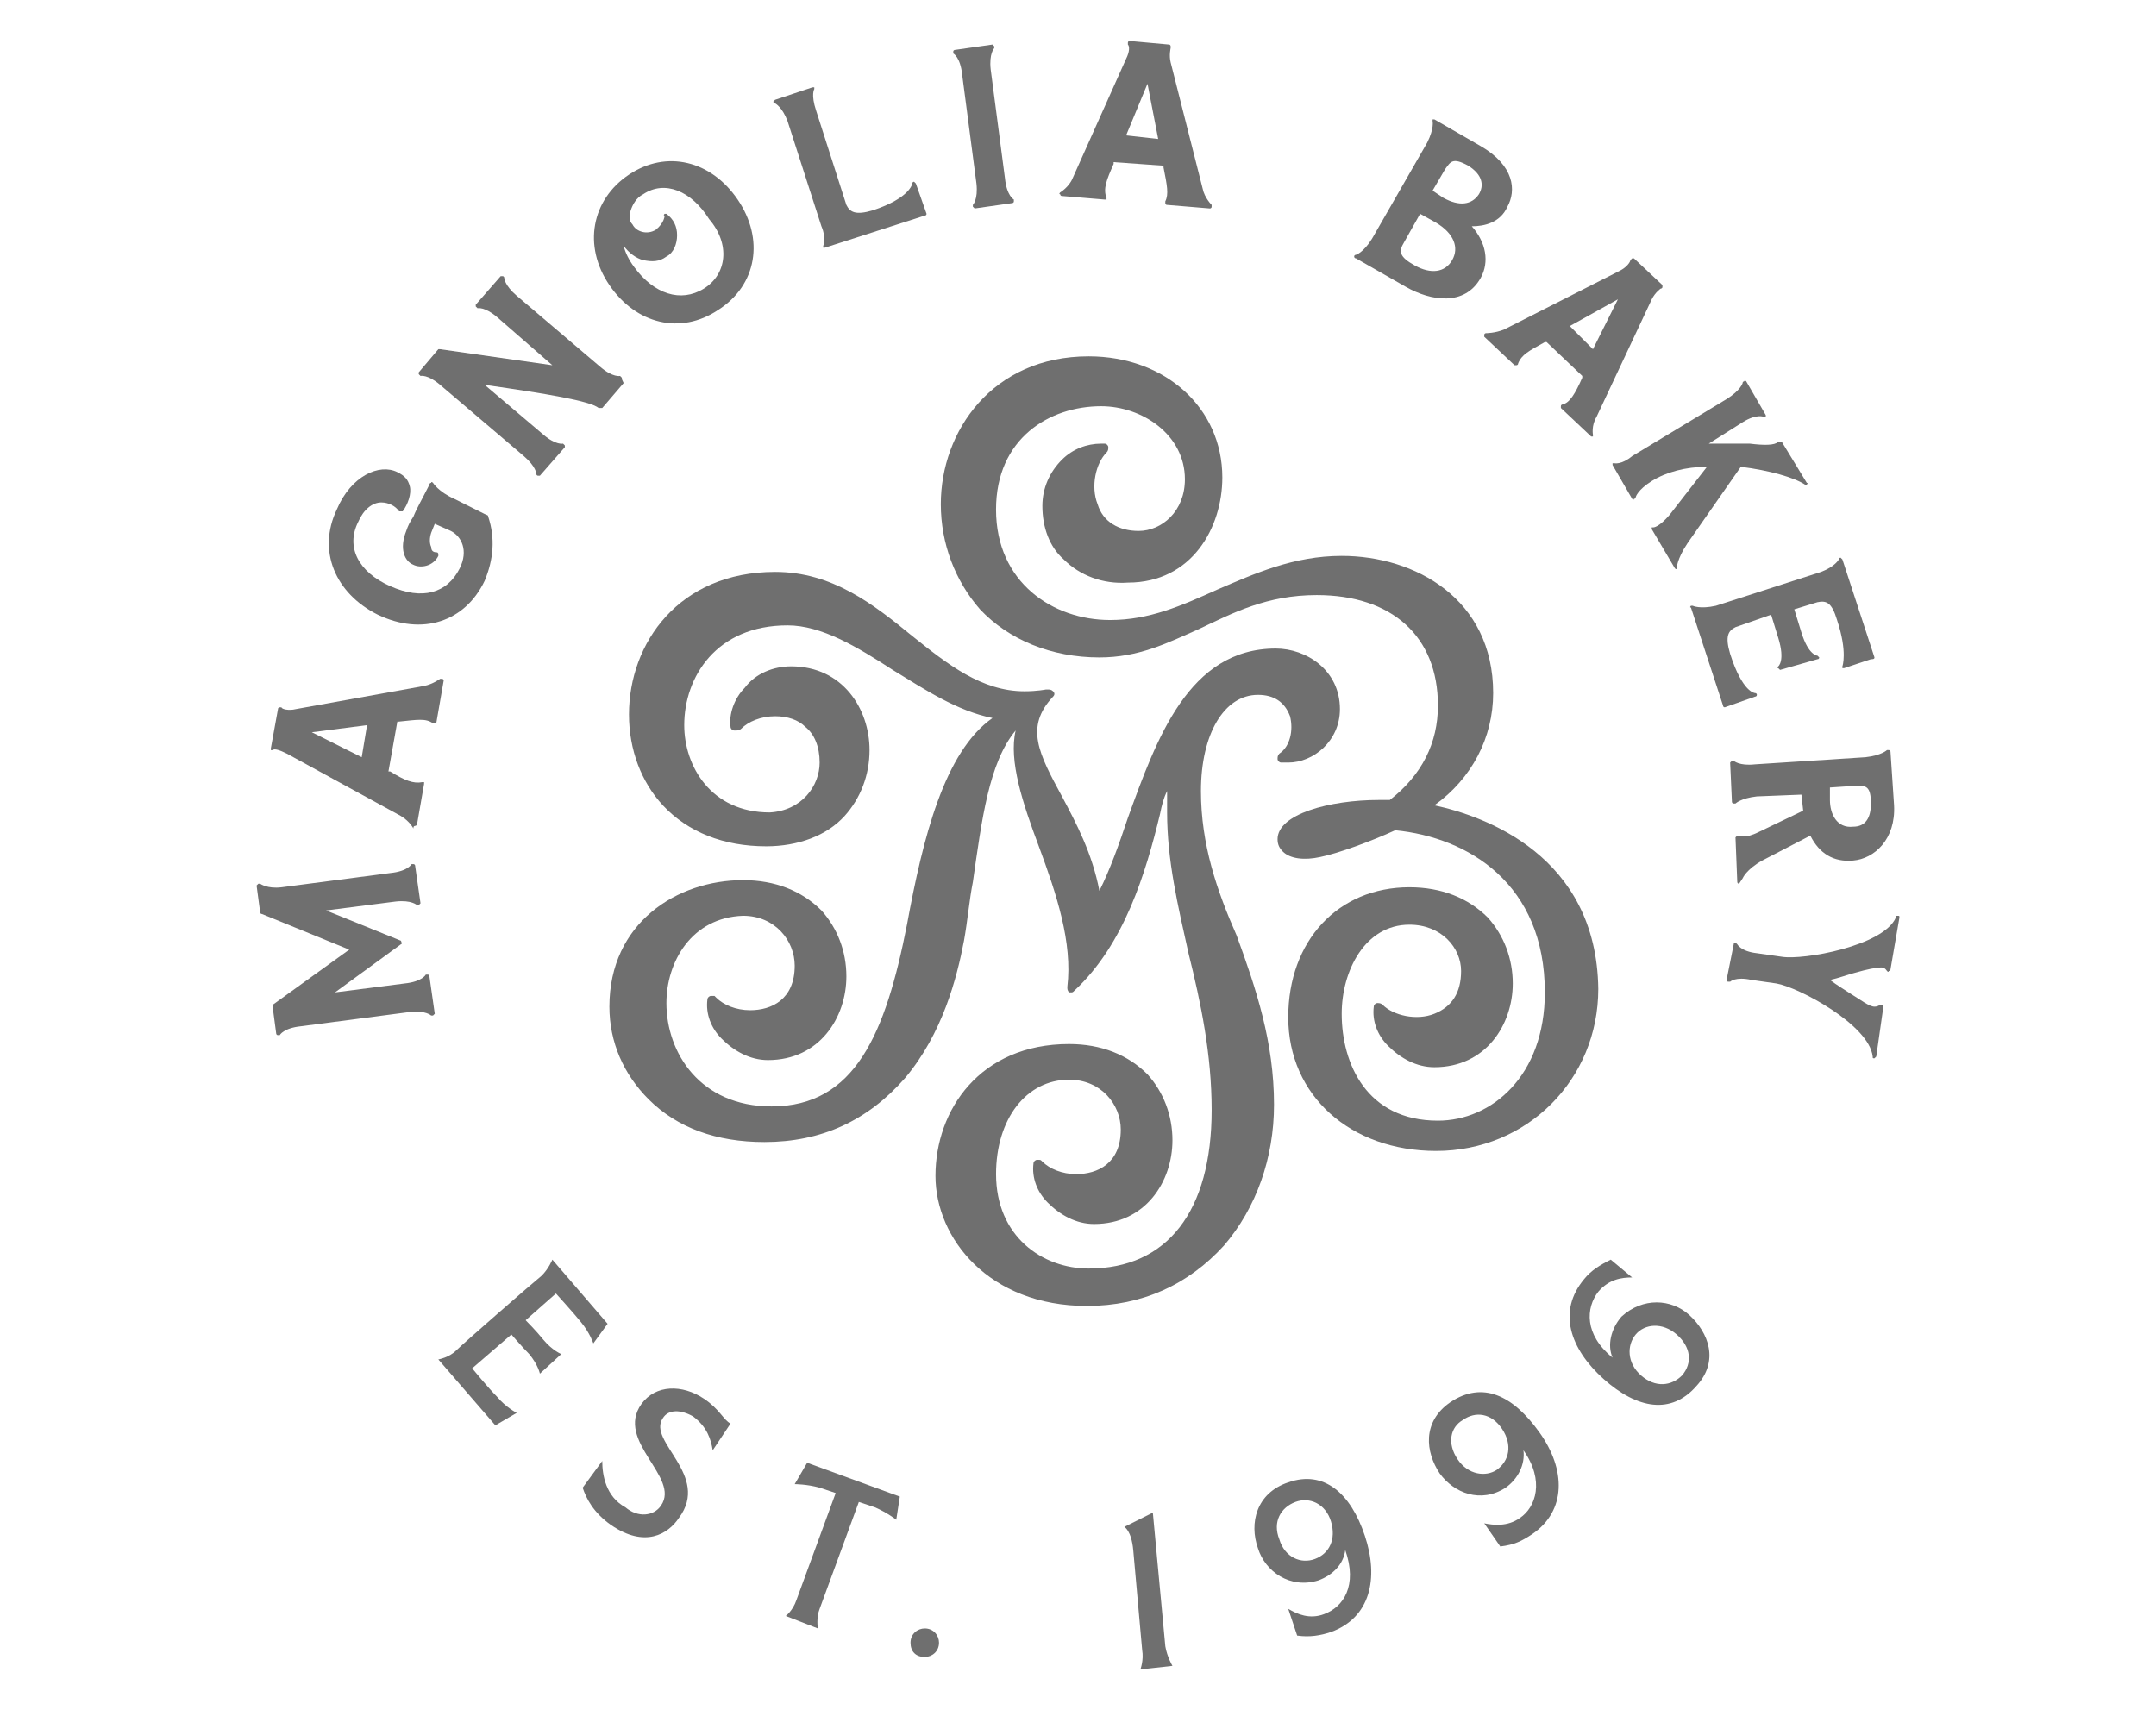
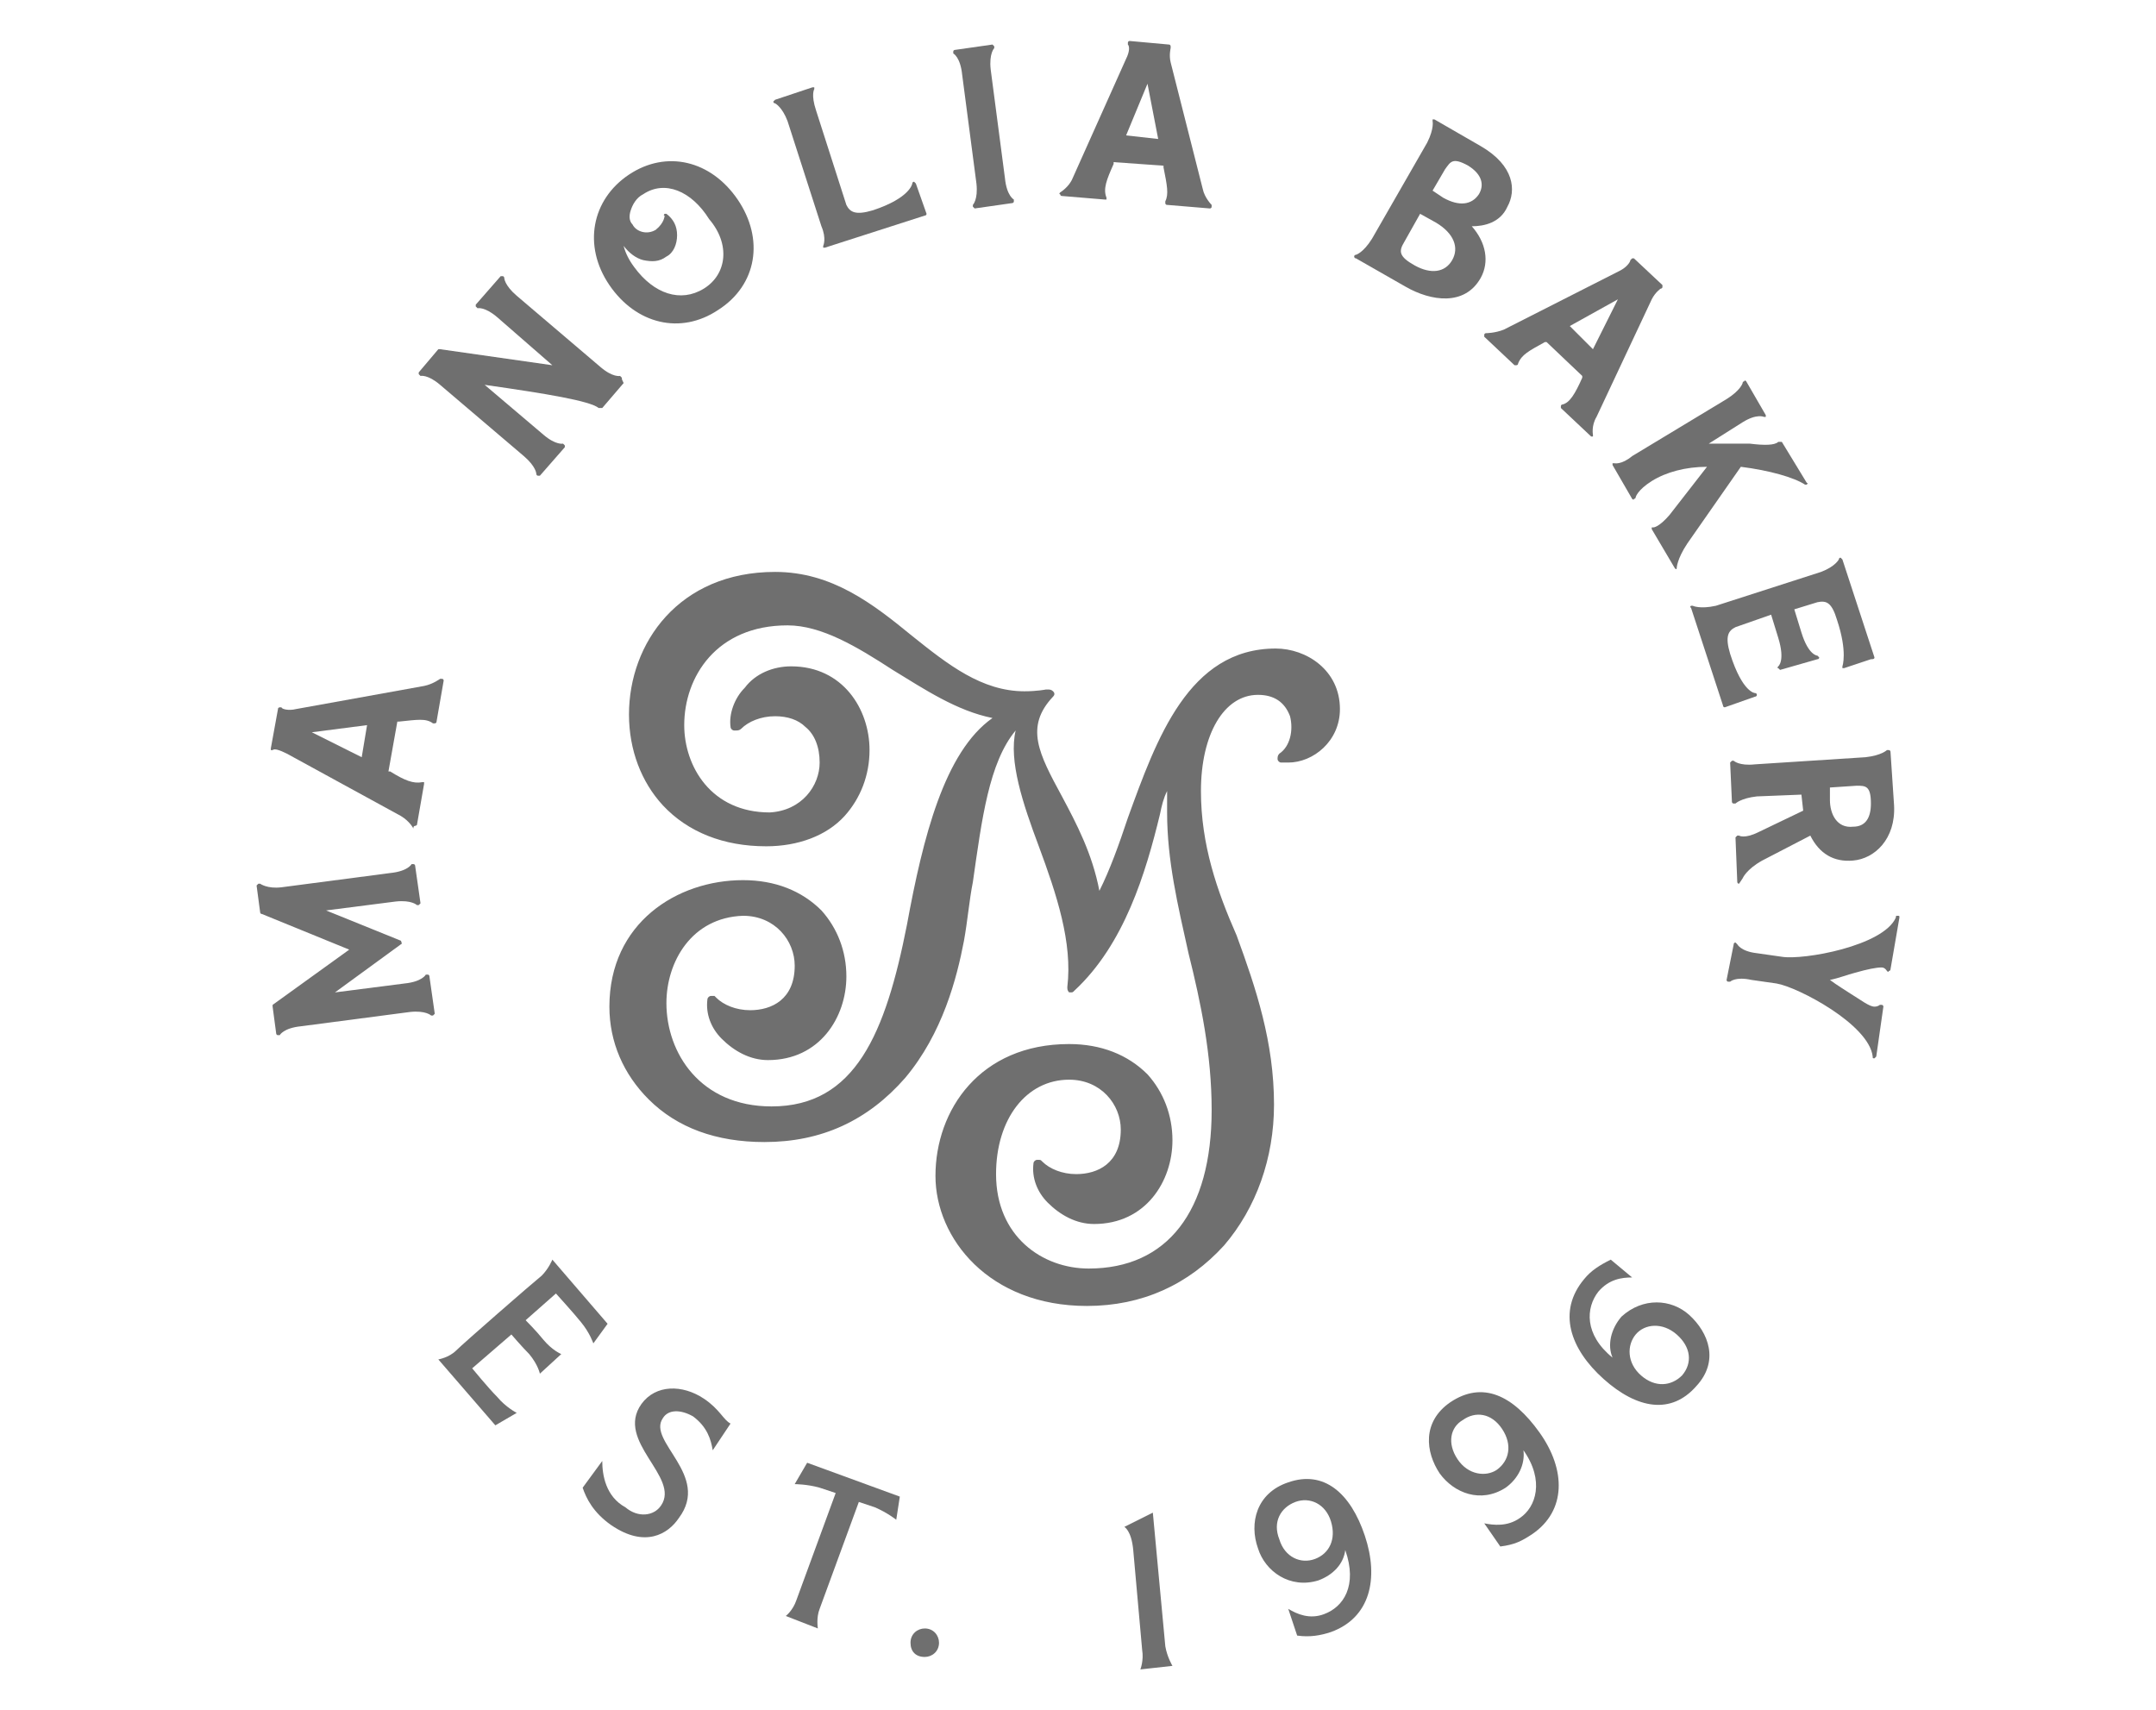
<svg xmlns="http://www.w3.org/2000/svg" version="1.1" id="Layer_1" x="0px" y="0px" viewBox="0 0 121 96" style="enable-background:new 0 0 121 96;" xml:space="preserve">
  <style type="text/css">
	.st0{fill:#6F6F6F;}
</style>
  <g>
    <path class="st0" d="M94.8,73.8c1.1,1,1.7,2.6,0.4,4c-1.4,1.6-3.3,1.3-5.2-0.4c-1.9-1.7-2.6-3.8-1.1-5.6c0.4-0.5,0.9-0.8,1.5-1.1   l1.2,1c-0.6,0-1.3,0.1-1.9,0.8c-0.7,0.9-0.8,2.4,0.8,3.7c-0.3-0.7-0.1-1.6,0.5-2.3C92.2,72.8,93.8,72.9,94.8,73.8z M94.1,74.9   c-0.8-0.7-1.8-0.6-2.3,0c-0.5,0.6-0.5,1.6,0.3,2.3c0.8,0.7,1.7,0.6,2.3,0C95,76.5,94.9,75.6,94.1,74.9z" />
    <path class="st0" d="M70.6,86.9c-0.5-1.4-0.1-3.1,1.7-3.7c2-0.7,3.5,0.6,4.3,3c0.8,2.4,0.3,4.6-1.9,5.4c-0.6,0.2-1.2,0.3-1.9,0.2   l-0.5-1.5c0.5,0.3,1.2,0.6,2,0.3c1.1-0.4,1.9-1.6,1.2-3.6c-0.1,0.8-0.7,1.4-1.5,1.7C72.4,89.2,71,88.2,70.6,86.9z M71.8,86.4   c0.3,1,1.2,1.4,2,1.1c0.8-0.3,1.2-1.1,0.9-2.1c-0.3-1-1.2-1.4-2-1.1C71.9,84.6,71.4,85.4,71.8,86.4z" />
    <path class="st0" d="M80.8,82.7c-0.8-1.2-1-2.9,0.6-4c1.8-1.2,3.5-0.4,5,1.7c1.5,2.1,1.5,4.4-0.4,5.7c-0.6,0.4-1,0.6-1.8,0.7   l-0.9-1.3c0.5,0.1,1.3,0.2,2-0.3c0.9-0.6,1.4-2.1,0.2-3.8c0.1,0.8-0.3,1.6-1,2.1C83.1,84.4,81.6,83.8,80.8,82.7z M81.8,81.9   c0.6,0.9,1.6,1,2.2,0.6c0.7-0.5,0.9-1.4,0.3-2.3c-0.6-0.9-1.5-1-2.2-0.5C81.4,80.1,81.2,81,81.8,81.9z" />
    <path class="st0" d="M64.7,84.9l-1.6,0.8c0,0,0.4,0.2,0.5,1.3l0.5,5.6c0.1,0.6-0.1,1.1-0.1,1.1l1.8-0.2c0,0-0.3-0.5-0.4-1.1   L64.7,84.9z" />
    <path class="st0" d="M37.2,79.6c0.3-0.5,1-0.5,1.7-0.1c0.8,0.6,1,1.3,1.1,1.9l1-1.5c-0.4-0.2-0.6-0.8-1.5-1.4   c-1.2-0.8-2.7-0.8-3.5,0.3c-1.5,2.1,2.2,4.1,1.1,5.7c-0.4,0.6-1.3,0.7-2,0.1C34,84,33.8,82.8,33.8,82l-1.1,1.5   c0.2,0.6,0.6,1.4,1.6,2.1c1.9,1.3,3.2,0.5,3.8-0.4C39.9,82.8,36.3,80.9,37.2,79.6z" />
    <path class="st0" d="M31.2,72.6c0,0,1,1.1,1.4,1.6c0.5,0.6,0.7,1.2,0.7,1.2l0.8-1.1L31,70.7c0,0-0.2,0.5-0.6,0.9   c-0.5,0.4-4.4,3.8-4.8,4.2c-0.4,0.4-1,0.5-1,0.5l3.2,3.7l1.2-0.7c0,0-0.6-0.3-1.1-0.9c-0.5-0.5-1.4-1.6-1.4-1.6l2.2-1.9   c0,0,0.6,0.7,1,1.1c0.5,0.6,0.6,1.1,0.6,1.1l1.2-1.1c0,0-0.5-0.2-1-0.8c-0.4-0.5-1-1.1-1-1.1L31.2,72.6z" />
    <path class="st0" d="M45.9,91.4c0,0-0.1-0.6,0.1-1.1l2.2-6l0.9,0.3c0.7,0.3,1.2,0.7,1.2,0.7l0.2-1.3l-5.2-1.9l-0.7,1.2   c0,0,0.7,0,1.4,0.2l0.9,0.3l-2.2,6c-0.2,0.6-0.6,0.9-0.6,0.9L45.9,91.4z" />
    <path class="st0" d="M51.9,93c0.4,0,0.8-0.3,0.8-0.8c0-0.4-0.3-0.8-0.8-0.8c-0.4,0-0.8,0.3-0.8,0.8C51.1,92.7,51.4,93,51.9,93z" />
    <path class="st0" d="M34.9,21.2c0,0-0.1-0.1-0.1-0.1c0,0-0.4,0.1-1.1-0.5l-4.7-4c-0.7-0.6-0.7-1-0.7-1c0,0,0-0.1-0.1-0.1   c0,0-0.1,0-0.1,0l-1.4,1.6c0,0,0,0.1,0,0.1c0,0,0.1,0.1,0.1,0.1c0,0,0.4-0.1,1.1,0.5l3.1,2.7l-6.3-0.9c0,0-0.1,0-0.1,0l-1.1,1.3   c0,0,0,0.1,0,0.1c0,0,0.1,0.1,0.1,0.1c0,0,0.4-0.1,1.1,0.5l4.7,4c0.7,0.6,0.7,1,0.7,1c0,0,0,0.1,0.1,0.1c0,0,0.1,0,0.1,0l1.4-1.6   c0,0,0-0.1,0-0.1c0,0-0.1-0.1-0.1-0.1c0,0-0.4,0.1-1.1-0.5l-3.3-2.8c3.5,0.5,5.9,0.9,6.4,1.3c0,0,0.1,0,0.2,0l1.2-1.4   C34.9,21.3,34.9,21.3,34.9,21.2z" />
    <path class="st0" d="M46.2,13.8c0,0,0,0.1,0,0.1c0,0,0.1,0,0.1,0l5.6-1.8C52,12.1,52,12,52,12l-0.6-1.7c0,0-0.1-0.1-0.1-0.1   c0,0-0.1,0-0.1,0.1c0,0-0.1,0.8-2.2,1.5c-1,0.3-1.3,0.1-1.5-0.3l-1.7-5.3c-0.3-0.9-0.1-1.2-0.1-1.2c0,0,0-0.1,0-0.1   c0,0-0.1,0-0.1,0l-2.1,0.7c0,0-0.1,0.1-0.1,0.1c0,0,0,0.1,0.1,0.1c0,0,0.4,0.2,0.7,1l1.9,5.9C46.4,13.4,46.2,13.8,46.2,13.8z" />
    <path class="st0" d="M54.6,11.5c0,0,0,0.1,0,0.1c0,0,0.1,0.1,0.1,0.1l2.1-0.3c0,0,0.1,0,0.1-0.1c0,0,0-0.1,0-0.1   c0,0-0.4-0.2-0.5-1.2l-0.8-6.1c-0.1-0.9,0.2-1.2,0.2-1.2c0,0,0-0.1,0-0.1c0,0-0.1-0.1-0.1-0.1l-2.1,0.3c0,0-0.1,0-0.1,0.1   c0,0,0,0.1,0,0.1c0,0,0.4,0.2,0.5,1.2l0.8,6.1C54.9,11.2,54.6,11.5,54.6,11.5z" />
    <path class="st0" d="M41.4,11.2c-1.5-2.2-4-2.8-6.1-1.4c-2.1,1.4-2.6,4-1.1,6.2c1.5,2.2,4,2.8,6.1,1.4C42.5,16,42.9,13.4,41.4,11.2   z M39.5,16.2c-1.3,0.8-2.8,0.3-3.9-1.2c-0.3-0.4-0.5-0.8-0.6-1.2c0.3,0.4,0.7,0.7,1.1,0.8c0.5,0.1,0.9,0.1,1.3-0.2   c0.4-0.2,0.6-0.7,0.6-1.2c0-0.5-0.2-0.9-0.6-1.2c0,0-0.1,0-0.1,0c0,0-0.1,0.1,0,0.1c0,0,0,0.4-0.5,0.8c-0.5,0.3-1.1,0.1-1.3-0.3   c-0.2-0.2-0.2-0.5-0.1-0.8c0.1-0.3,0.3-0.7,0.7-0.9c1.2-0.8,2.7-0.2,3.7,1.4C41,13.7,40.8,15.4,39.5,16.2z" />
    <path class="st0" d="M14.6,49.6c0,0-0.1,0-0.1,0c0,0-0.1,0.1-0.1,0.1l0.2,1.5c0,0,0,0.1,0.1,0.1l4.9,2l-4.3,3.1c0,0,0,0.1,0,0.1   l0.2,1.5c0,0,0,0.1,0.1,0.1c0,0,0.1,0,0.1,0c0,0,0.2-0.4,1.2-0.5l6.1-0.8c0.9-0.1,1.2,0.2,1.2,0.2c0,0,0.1,0,0.1,0   c0,0,0.1-0.1,0.1-0.1l-0.3-2.1c0,0,0-0.1-0.1-0.1c0,0-0.1,0-0.1,0c0,0-0.2,0.4-1.2,0.5l-3.9,0.5l3.7-2.7c0.1,0,0-0.2,0-0.2   l-4.2-1.7l3.9-0.5c0.9-0.1,1.2,0.2,1.2,0.2c0,0,0.1,0,0.1,0c0,0,0.1-0.1,0.1-0.1l-0.3-2.1c0,0,0-0.1-0.1-0.1c0,0-0.1,0-0.1,0   c0,0-0.2,0.4-1.2,0.5l-6.1,0.8C15,49.9,14.6,49.6,14.6,49.6z" />
-     <path class="st0" d="M27.2,32.6c0.5-1.2,0.6-2.4,0.2-3.6c0,0,0-0.1-0.1-0.1L25.5,28c-0.9-0.4-1.2-0.9-1.2-0.9c0,0-0.1-0.1-0.1,0   c0,0-0.1,0-0.1,0.1c-0.4,0.8-0.7,1.3-0.9,1.8c-0.2,0.3-0.3,0.5-0.4,0.8c-0.4,1-0.1,1.7,0.4,1.9c0.4,0.2,1.1,0.1,1.4-0.5   c0,0,0-0.1,0-0.1c0,0,0-0.1-0.1-0.1c-0.2,0-0.3-0.1-0.3-0.3c-0.1-0.2-0.1-0.5,0-0.8l0.2-0.5l0.9,0.4c0.6,0.3,1,1.1,0.5,2.1   c-0.7,1.4-2.1,1.8-3.9,1c-1.8-0.8-2.5-2.2-1.8-3.6c0.3-0.7,0.8-1.1,1.3-1.1c0.4,0,0.8,0.2,1,0.5c0,0,0,0,0.1,0s0.1,0,0.1,0   c0.3-0.4,0.5-1,0.4-1.4c-0.1-0.4-0.3-0.6-0.7-0.8c-1-0.5-2.6,0.2-3.4,2.1c-1.1,2.3-0.1,4.7,2.3,5.9C23.7,35.7,26.1,34.9,27.2,32.6z   " />
    <path class="st0" d="M23.4,46.3l0.4-2.3c0,0,0-0.1,0-0.1c0,0-0.1,0-0.1,0c-0.5,0.1-1-0.1-1.8-0.6c0,0-0.1,0-0.1,0l0.5-2.8   c0,0,0.1,0,0.1,0c1-0.1,1.5-0.2,1.9,0.1c0,0,0.1,0,0.1,0c0,0,0.1,0,0.1-0.1l0.4-2.3c0,0,0-0.1-0.1-0.1c0,0-0.1,0-0.1,0   c0,0-0.4,0.3-0.9,0.4l-7.2,1.3c-0.4,0.1-0.8,0-0.8-0.1c0,0-0.1,0-0.1,0c0,0-0.1,0-0.1,0.1l-0.4,2.2c0,0,0,0.1,0,0.1   c0,0,0.1,0,0.1,0c0.1-0.1,0.4,0,0.8,0.2l6.4,3.5c0.5,0.3,0.7,0.7,0.7,0.7C23.2,46.3,23.3,46.4,23.4,46.3   C23.4,46.3,23.4,46.3,23.4,46.3z M17.5,41.1l3.1-0.4l-0.3,1.8L17.5,41.1z" />
    <path class="st0" d="M68,11.5c0,0-0.4-0.4-0.5-0.9l-1.8-7.1c-0.1-0.4,0-0.8,0-0.8c0,0,0-0.1,0-0.1c0,0,0-0.1-0.1-0.1l-2.2-0.2   c0,0-0.1,0-0.1,0.1c0,0,0,0.1,0,0.1c0.1,0.1,0.1,0.4-0.1,0.8l-3,6.7c-0.2,0.5-0.7,0.8-0.7,0.8c0,0-0.1,0.1,0,0.1c0,0,0,0.1,0.1,0.1   l2.4,0.2c0,0,0.1,0,0.1,0c0,0,0-0.1,0-0.1c-0.2-0.5,0-1,0.4-1.9c0,0,0-0.1,0-0.1l2.8,0.2c0,0,0,0.1,0,0.1c0.2,1,0.3,1.5,0.1,1.9   c0,0,0,0.1,0,0.1c0,0,0,0.1,0.1,0.1l2.4,0.2c0,0,0.1,0,0.1-0.1C68,11.6,68,11.6,68,11.5z M63.2,7.6l1.2-2.9L65,7.8L63.2,7.6z" />
    <path class="st0" d="M89.4,24.4c0,0-0.1-0.5,0.2-1l3.1-6.6c0.2-0.4,0.5-0.6,0.5-0.6c0,0,0.1,0,0.1-0.1c0,0,0-0.1,0-0.1l-1.6-1.5   c0,0-0.1,0-0.1,0c0,0-0.1,0.1-0.1,0.1c0,0.1-0.2,0.4-0.6,0.6l-6.5,3.3c-0.5,0.2-1,0.2-1,0.2c0,0-0.1,0-0.1,0.1c0,0,0,0.1,0,0.1   l1.7,1.6c0,0,0.1,0,0.1,0c0,0,0.1,0,0.1-0.1c0.2-0.5,0.6-0.7,1.5-1.2c0,0,0.1,0,0.1,0l2,1.9c0,0,0,0.1,0,0.1   c-0.4,0.9-0.7,1.4-1.1,1.5c0,0-0.1,0-0.1,0.1c0,0,0,0.1,0,0.1l1.7,1.6c0,0,0.1,0,0.1,0C89.4,24.5,89.4,24.4,89.4,24.4z M88.1,18.3   l2.7-1.5l-1.4,2.8L88.1,18.3z" />
    <path class="st0" d="M94.1,31.9c0,0,0-0.5,0.6-1.4l3-4.3c1.6,0.2,3,0.6,3.6,1c0,0,0.1,0,0.1,0c0,0,0.1-0.1,0-0.1l-1.4-2.3   c0,0-0.1,0-0.1,0c0,0-0.1,0-0.1,0c-0.2,0.2-0.8,0.2-1.6,0.1c-0.7,0-1.5,0-2.3,0l1.9-1.2c0.8-0.5,1.2-0.3,1.2-0.3c0,0,0.1,0,0.1,0   c0,0,0-0.1,0-0.1l-1.1-1.9c0,0-0.1-0.1-0.1,0c0,0-0.1,0-0.1,0.1c0,0-0.1,0.4-0.9,0.9l-5.3,3.2C91,26.1,90.6,26,90.6,26   c0,0-0.1,0-0.1,0c0,0,0,0.1,0,0.1l1.1,1.9c0,0,0.1,0.1,0.1,0c0,0,0.1,0,0.1-0.1c0,0,0.1-0.4,0.9-0.9c0.8-0.5,1.9-0.8,3.1-0.8   l-2.1,2.7c-0.6,0.7-0.9,0.7-0.9,0.7c0,0-0.1,0-0.1,0c0,0,0,0.1,0,0.1l1.3,2.2c0,0,0.1,0.1,0.1,0C94.1,32,94.1,32,94.1,31.9z" />
    <path class="st0" d="M97.8,49.3c0,0,0.2-0.5,1.1-1l2.7-1.4c0.5,1,1.3,1.5,2.4,1.4c1.2-0.1,2.4-1.2,2.3-3.1l-0.2-3   c0,0,0-0.1-0.1-0.1c0,0-0.1,0-0.1,0c0,0-0.3,0.3-1.2,0.4l-6.2,0.4c-0.9,0.1-1.2-0.2-1.2-0.2c0,0-0.1,0-0.1,0c0,0-0.1,0.1-0.1,0.1   l0.1,2.2c0,0,0,0.1,0.1,0.1c0,0,0.1,0,0.1,0c0,0,0.3-0.3,1.2-0.4l2.5-0.1l0.1,0.9l-2.5,1.2c-0.8,0.4-1.1,0.2-1.1,0.2   c0,0-0.1,0-0.1,0c0,0-0.1,0.1-0.1,0.1l0.1,2.5c0,0,0,0.1,0.1,0.1C97.8,49.3,97.8,49.3,97.8,49.3z M102.7,44.9l0-0.7l1.5-0.1   c0.5,0,0.8,0,0.8,1c0,0.8-0.3,1.3-1,1.3C103.1,46.5,102.7,45.7,102.7,44.9z" />
    <path class="st0" d="M105.3,59.3l0.4-2.8c0,0,0-0.1-0.1-0.1c0,0-0.1,0-0.1,0c0,0-0.1,0.1-0.3,0.1c-0.3,0-0.8-0.4-1.3-0.7   c-0.3-0.2-0.8-0.5-1.2-0.8c0.5-0.1,1-0.3,1.4-0.4c0.7-0.2,1.2-0.3,1.5-0.3c0.2,0,0.3,0.2,0.3,0.2c0,0,0.1,0.1,0.1,0   c0,0,0.1,0,0.1-0.1l0.5-2.9c0-0.1,0-0.1-0.1-0.1c-0.1,0-0.1,0-0.1,0.1c-0.7,1.6-5.2,2.4-6.4,2.2l-1.4-0.2c-0.9-0.1-1.1-0.5-1.1-0.5   c0,0-0.1-0.1-0.1-0.1c0,0-0.1,0-0.1,0.1L96.9,55c0,0,0,0.1,0.1,0.1c0,0,0.1,0,0.1,0c0,0,0.3-0.3,1.2-0.1l1.4,0.2   c1.2,0.2,5.2,2.3,5.4,4.1c0,0.1,0,0.1,0.1,0.1C105.2,59.4,105.3,59.3,105.3,59.3z" />
    <path class="st0" d="M82.6,12.7c0.7,0,1.6-0.2,2-1.1c0.5-0.9,0.4-2.3-1.5-3.4l-2.6-1.5c0,0-0.1,0-0.1,0c0,0,0,0.1,0,0.1   c0,0,0.1,0.4-0.3,1.2L77,13.4c-0.5,0.8-0.9,0.9-0.9,0.9c0,0-0.1,0-0.1,0.1c0,0,0,0.1,0.1,0.1l2.8,1.6c1.4,0.8,3.3,1.1,4.2-0.5   C83.6,14.7,83.4,13.6,82.6,12.7z M81.1,9.5c0.3-0.4,0.4-0.7,1.3-0.2c0.8,0.5,0.9,1.1,0.6,1.6c-0.4,0.6-1.1,0.7-2,0.2l-0.6-0.4   L81.1,9.5z M79.4,14.9c-0.9-0.5-0.9-0.8-0.6-1.3l0.9-1.6l0.9,0.5c1,0.6,1.3,1.4,0.9,2.1C81.1,15.3,80.3,15.4,79.4,14.9z" />
    <path class="st0" d="M105.2,36.9l-1.8-5.5c0,0-0.1-0.1-0.1-0.1c0,0-0.1,0-0.1,0.1c0,0-0.2,0.4-1,0.7l-5.9,1.9   C95.4,34.2,95,34,95,34c0,0-0.1,0-0.1,0c0,0-0.1,0.1,0,0.1l1.8,5.5c0,0.1,0.1,0.1,0.1,0.1l1.7-0.6c0.1,0,0.1-0.1,0.1-0.1   c0-0.1-0.1-0.1-0.1-0.1c0,0-0.7,0-1.4-2.2c-0.3-1-0.1-1.3,0.3-1.5l2-0.7l0.4,1.3c0.4,1.3,0,1.6,0,1.6c0,0-0.1,0.1,0,0.1   c0,0,0,0,0,0c0,0,0.1,0.1,0.1,0.1L102,37c0.1,0,0.1-0.1,0.1-0.1c0,0-0.1-0.1-0.1-0.1c0,0-0.5,0-0.9-1.3l-0.4-1.3l1.3-0.4   c0.5-0.1,0.8,0,1.1,1c0.6,1.8,0.3,2.6,0.3,2.6c0,0,0,0.1,0,0.1c0,0,0.1,0,0.1,0l1.5-0.5C105.1,37,105.2,37,105.2,36.9z" />
    <path class="st0" d="M67.4,44.4c0-3.2,1.3-5.4,3.2-5.4c0.9,0,1.5,0.4,1.8,1.2c0.2,0.8,0,1.7-0.6,2.1c-0.1,0.1-0.1,0.2-0.1,0.3   c0,0.1,0.1,0.2,0.2,0.2c0.1,0,0.3,0,0.4,0c1.4,0,2.9-1.2,2.9-3c0-2.2-1.9-3.4-3.6-3.4h0c-4.9,0-6.7,5.1-8.3,9.5   c-0.5,1.5-1,2.9-1.6,4.1c-0.4-2.1-1.3-3.8-2.1-5.3c-1.3-2.4-2.1-3.9-0.5-5.6c0.1-0.1,0.1-0.2,0-0.3c-0.1-0.1-0.2-0.1-0.3-0.1   c0,0-0.1,0-0.1,0c0,0-0.5,0.1-1.2,0.1c-2.4,0-4.3-1.5-6.3-3.1c-2.2-1.8-4.5-3.6-7.7-3.6h0c-5.4,0-8.2,4-8.2,8c0,2,0.7,3.8,1.9,5.1   c1.4,1.5,3.4,2.3,5.8,2.3h0c1.8,0,3.4-0.6,4.4-1.7c0.9-1,1.4-2.3,1.4-3.7c0-2.3-1.5-4.7-4.4-4.7h0c-1,0-2,0.4-2.6,1.2   c-0.6,0.6-0.9,1.5-0.8,2.2c0,0.1,0.1,0.2,0.2,0.2c0,0,0,0,0.1,0c0.1,0,0.2,0,0.3-0.1c0.4-0.4,1.1-0.7,1.9-0.7   c0.7,0,1.3,0.2,1.7,0.6c0.5,0.4,0.8,1.1,0.8,2c0,1.3-1,2.7-2.8,2.8c-3.3,0-4.8-2.6-4.8-4.9c0-2.7,1.8-5.6,5.8-5.6   c1.9,0,3.9,1.2,5.9,2.5c1.8,1.1,3.6,2.3,5.6,2.7c-2.7,1.9-3.9,6.7-4.8,11.6c-1.2,6.1-2.9,10.2-7.6,10.2c-4,0-5.9-3-5.9-5.8   c0-2.3,1.4-4.8,4.3-4.9c1.8,0,2.9,1.4,2.9,2.8c0,1.9-1.3,2.5-2.5,2.5c-0.8,0-1.5-0.3-1.9-0.7c0,0-0.1-0.1-0.1-0.1   c-0.1,0-0.1,0-0.2,0c-0.1,0-0.2,0.1-0.2,0.2c-0.1,0.8,0.2,1.6,0.8,2.2c0.7,0.7,1.6,1.2,2.6,1.2h0c2.9,0,4.4-2.4,4.4-4.7   c0-1.4-0.5-2.7-1.4-3.7c-1.1-1.1-2.6-1.7-4.4-1.7h0c-3.7,0-7.5,2.4-7.5,7.1c0,2,0.8,3.8,2.2,5.2c1.6,1.6,3.8,2.4,6.5,2.4h0   c3.2,0,5.8-1.2,7.9-3.6c2.1-2.5,2.9-5.6,3.3-7.7c0.2-1.1,0.3-2.3,0.5-3.3c0.5-3.5,0.9-6.7,2.4-8.5c-0.4,1.7,0.4,4.1,1.3,6.5   c1,2.7,1.9,5.4,1.6,7.9c0,0.1,0,0.2,0.1,0.3c0,0,0.1,0,0.1,0c0.1,0,0.1,0,0.2-0.1c2.8-2.6,4-6.6,4.8-9.9c0.1-0.5,0.2-0.9,0.4-1.3   c0,0.4,0,0.8,0,1.2c0,2.7,0.6,5.2,1.2,7.9c0.7,2.8,1.3,5.7,1.3,8.8c0,5.7-2.5,8.9-6.9,8.9c-2.6,0-5.2-1.8-5.2-5.3   c0-3.1,1.7-5.3,4.1-5.3c1.8,0,2.9,1.4,2.9,2.8c0,1.9-1.3,2.5-2.5,2.5c-0.8,0-1.5-0.3-1.9-0.7c-0.1-0.1-0.1-0.1-0.2-0.1   c0,0-0.1,0-0.1,0c-0.1,0-0.2,0.1-0.2,0.2c-0.1,0.8,0.2,1.6,0.8,2.2c0.7,0.7,1.6,1.2,2.6,1.2h0c2.9,0,4.4-2.4,4.4-4.7   c0-1.4-0.5-2.7-1.4-3.7c-1.1-1.1-2.6-1.7-4.4-1.7h0c-5,0-7.5,3.7-7.5,7.4c0,3.5,3,7.3,8.5,7.3h0c3.1,0,5.7-1.2,7.7-3.4   c1.8-2.1,2.8-4.9,2.8-7.9c0-3.5-1-6.5-2.1-9.5C68.3,50,67.4,47.4,67.4,44.4z" />
-     <path class="st0" d="M80.5,45.2c2.1-1.5,3.3-3.8,3.3-6.3c0-5.3-4.4-7.7-8.5-7.7h0c-2.7,0-4.9,1-7,1.9c-2,0.9-3.8,1.7-6,1.7   c-3.2,0-6.4-2.1-6.4-6.2c0-4,3-5.8,5.9-5.8c2.3,0,4.7,1.6,4.7,4.1c0,1.8-1.3,2.9-2.6,2.9c-1.1,0-2-0.5-2.3-1.5   c-0.4-1-0.1-2.3,0.5-2.9c0.1-0.1,0.1-0.2,0.1-0.3c0-0.1-0.1-0.2-0.2-0.2c-0.1,0-0.1,0-0.2,0c-0.8,0-1.6,0.3-2.2,0.9   c-0.7,0.7-1.1,1.6-1.1,2.6c0,1.2,0.4,2.3,1.2,3c0.9,0.9,2.2,1.4,3.6,1.3c3.6,0,5.3-3.1,5.3-5.9c0-3.9-3.2-6.8-7.5-6.8h0   c-5.4,0-8.3,4.2-8.3,8.3c0,2.2,0.8,4.3,2.2,5.9c1.6,1.7,4,2.7,6.7,2.7h0c2.2,0,3.8-0.8,5.6-1.6c1.9-0.9,3.8-1.9,6.6-1.9   c4.2,0,6.8,2.3,6.8,6.2c0,2.1-0.9,3.9-2.7,5.3c-0.2,0-0.4,0-0.6,0c-2.8,0-5.7,0.8-5.7,2.2c0,0.3,0.1,0.5,0.3,0.7   c0.4,0.4,1.2,0.5,2.1,0.3c1-0.2,2.9-0.9,4.2-1.5c4.1,0.4,8.4,3,8.4,9.1c0,4.7-3,7.2-6,7.2c-4,0-5.4-3.2-5.4-6c0-2.4,1.3-5,3.8-5   c1.8,0,2.9,1.3,2.9,2.6c0,1.2-0.5,2-1.5,2.4c-1,0.4-2.3,0.1-2.9-0.5c-0.1-0.1-0.2-0.1-0.3-0.1c-0.1,0-0.2,0.1-0.2,0.2   c-0.1,0.8,0.2,1.6,0.8,2.2c0.7,0.7,1.6,1.2,2.6,1.2c2.9,0,4.4-2.4,4.4-4.7c0-1.4-0.5-2.7-1.4-3.7c-1.1-1.1-2.6-1.7-4.4-1.7   c-4,0-6.8,3-6.8,7.3c0,4.4,3.5,7.5,8.3,7.5c5.1,0,9.1-4,9.1-9.1C89.6,48,83.3,45.8,80.5,45.2z" />
  </g>
</svg>